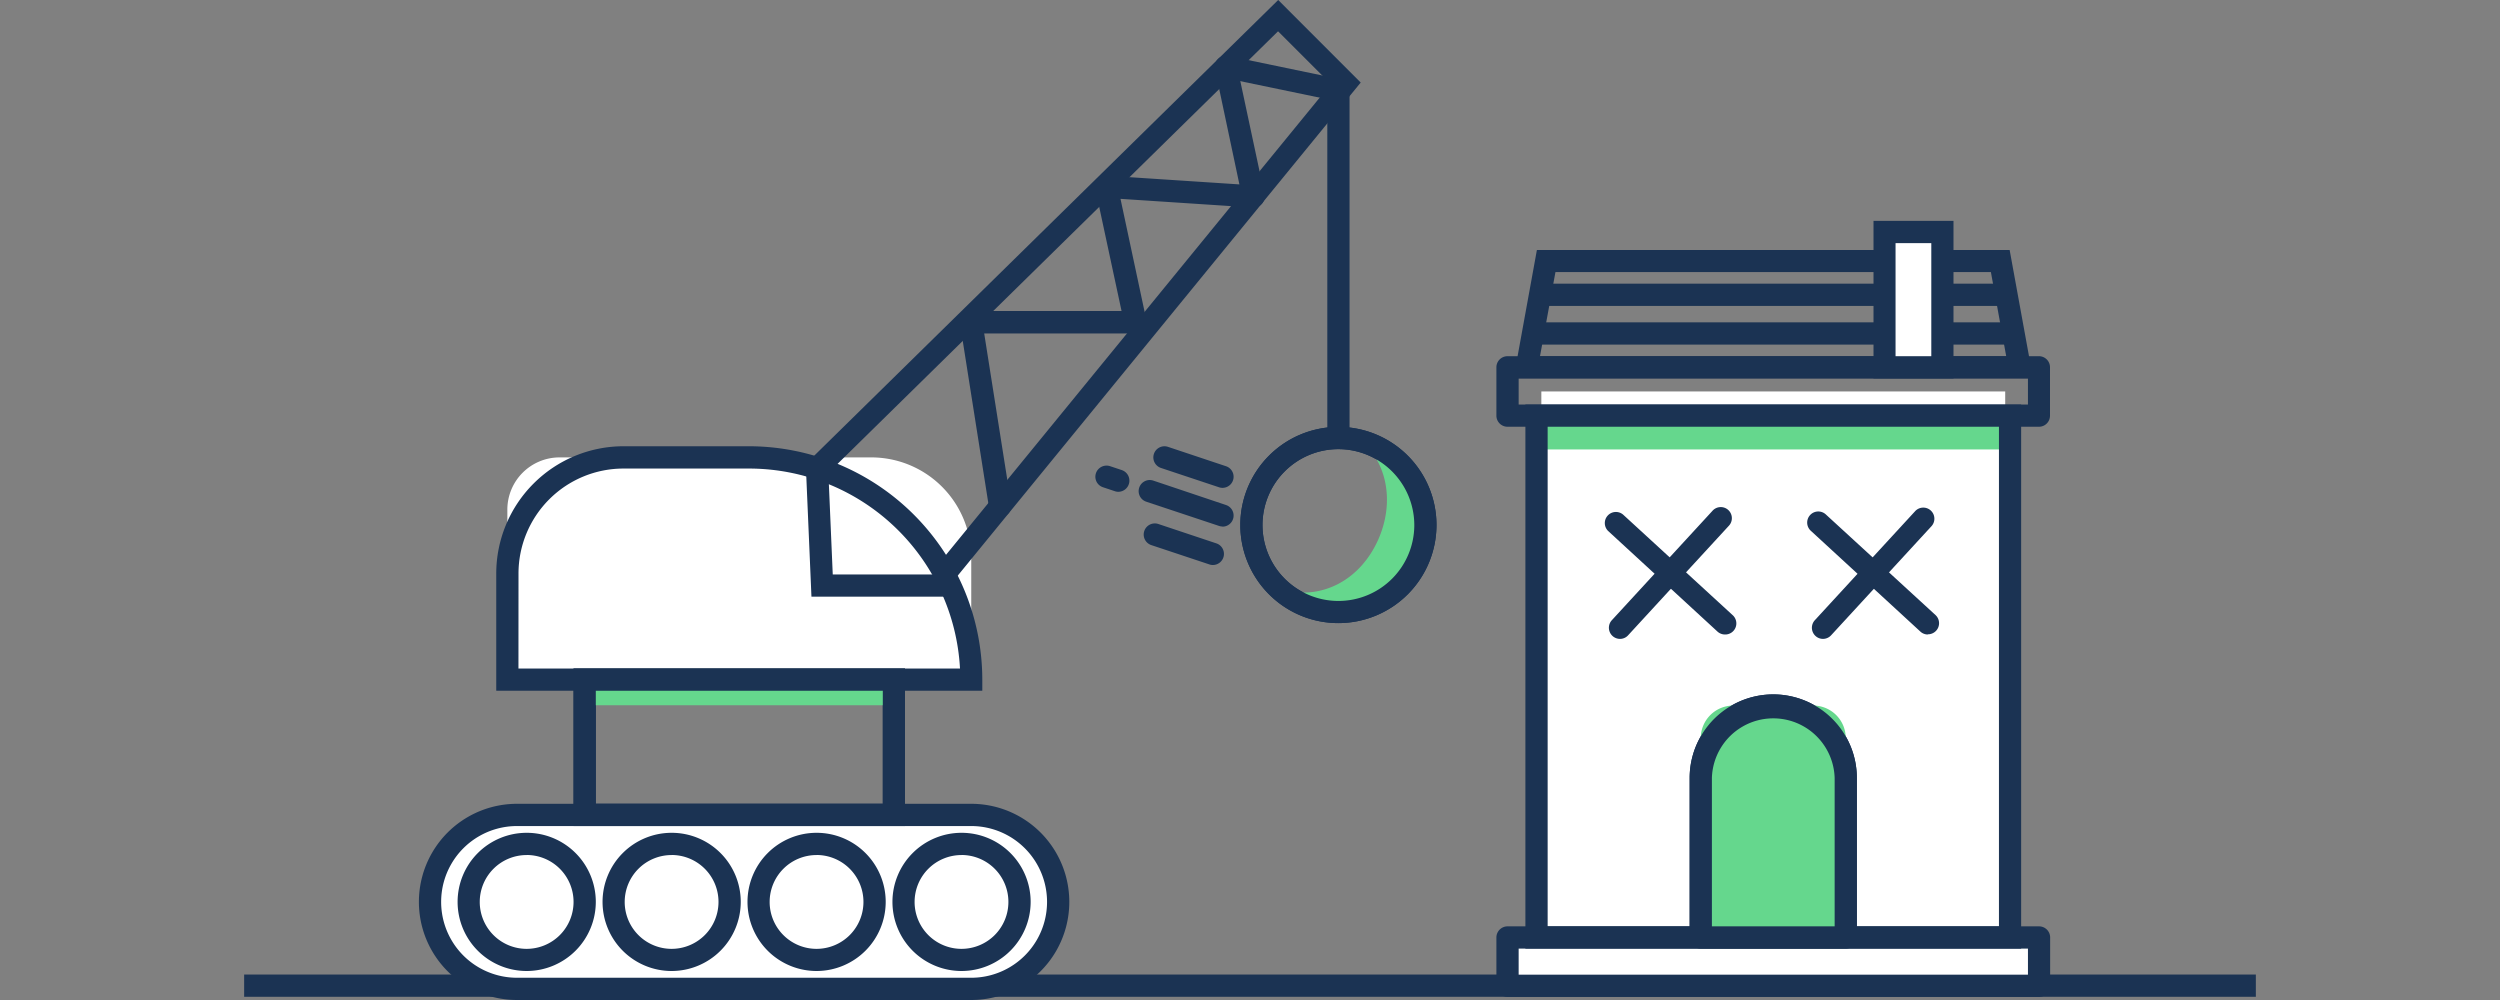
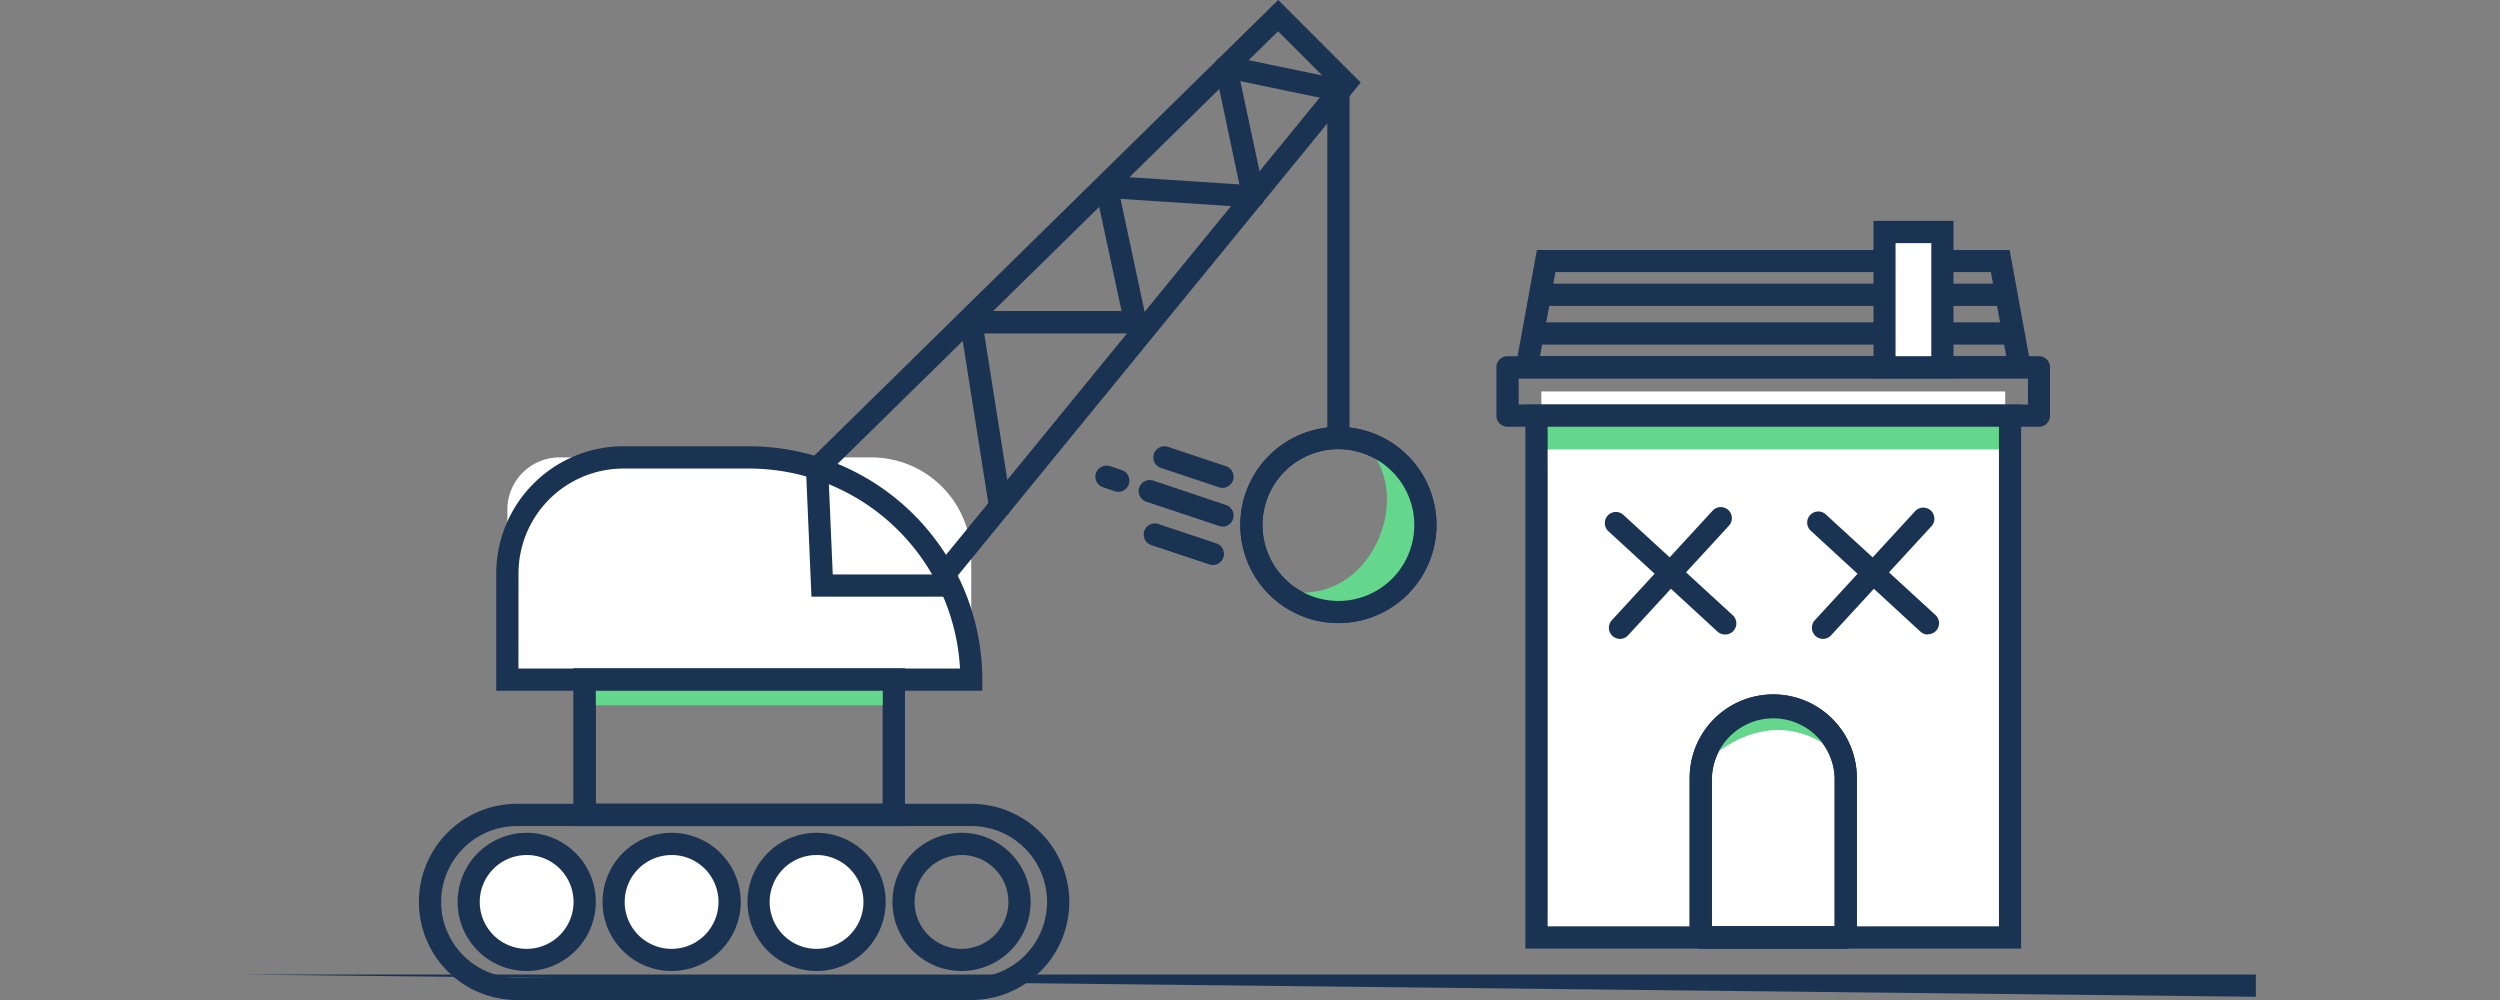
<svg xmlns="http://www.w3.org/2000/svg" width="500" height="200" viewBox="0 0 500 200">
  <rect x="0" y="0" width="500" height="200" fill="#808080" stroke="none" />
-   <path fill="#1b3353" d="M48.83 194.91h402.34v4.45H48.83zM200 103.36a2.23 2.23 0 0 1-2.2-1.87l-5.79-36.72a2.2 2.2 0 0 1 2.19-2.57h30.11l-5.23-24.37a2.24 2.24 0 0 1 2.32-2.69l26.48 1.74L243 13.82a2.22 2.22 0 0 1 4.35-.93l5.54 25.94a2.26 2.26 0 0 1-.49 1.92 2.34 2.34 0 0 1-1.83.76l-26.47-1.74L229.27 64a2.22 2.22 0 0 1-2.17 2.69h-30.26l5.39 34.15a2.22 2.22 0 0 1-1.84 2.55 2.11 2.11 0 0 1-.39-.03z" />
+   <path fill="#1b3353" d="M48.83 194.91h402.34v4.45zM200 103.36a2.23 2.23 0 0 1-2.2-1.87l-5.79-36.72a2.2 2.2 0 0 1 2.19-2.57h30.11l-5.23-24.37a2.24 2.24 0 0 1 2.32-2.69l26.48 1.74L243 13.82a2.22 2.22 0 0 1 4.35-.93l5.54 25.94a2.26 2.26 0 0 1-.49 1.92 2.34 2.34 0 0 1-1.83.76l-26.47-1.74L229.27 64a2.22 2.22 0 0 1-2.17 2.69h-30.26l5.39 34.15a2.22 2.22 0 0 1-1.84 2.55 2.11 2.11 0 0 1-.39-.03z" />
  <path d="M111.92 91.48h62.33a20 20 0 0 1 20 20v24.46h-92.78v-34a10.45 10.45 0 0 1 10.45-10.46z" fill="#fff" />
  <path d="M196.46 138.15H99.25V114.7a25.48 25.48 0 0 1 25.45-25.45h25.09a46.73 46.73 0 0 1 46.67 46.68zm-92.77-4.44H192a42.28 42.28 0 0 0-42.17-40H124.7a21 21 0 0 0-21 21z" fill="#1b3353" />
  <path d="M181 165.21h-66.29v-31.5H181zm-61.84-4.45h57.4v-22.61h-57.4z" fill="#1b3353" />
-   <rect x="86.01" y="162.99" width="125.63" height="34.79" rx="17" ry="17" fill="#fff" />
  <path d="M194.24 200H103.4a19.62 19.62 0 1 1 0-39.24h90.84a19.62 19.62 0 0 1 0 39.24zm-90.84-34.79a15.17 15.17 0 1 0 0 30.34h90.84a15.17 15.17 0 0 0 0-30.34zM190.59 116.3l-3.44-2.82 79.01-96.67-10.55-10.55-91.86 90.21-3.11-3.17 95-93.3 16.5 16.51-81.55 99.79zM267.68 124.62A19.62 19.62 0 1 1 287.3 105a19.64 19.64 0 0 1-19.62 19.62zm0-34.79A15.18 15.18 0 1 0 282.86 105a15.2 15.2 0 0 0-15.18-15.17z" fill="#1b3353" />
  <path d="M275.61 90c-.9-.41-4-3-5-3.2 6.9 4.69 8.52 13.55 4.92 21.38s-11.17 11.94-19.22 9.76c.79.54 3.84 3.26 4.74 3.67A17.39 17.39 0 1 0 275.61 90z" fill="#65d78d" />
  <path d="M267.68 124.62A19.62 19.62 0 1 1 287.3 105a19.64 19.64 0 0 1-19.62 19.62zm0-34.79A15.18 15.18 0 1 0 282.86 105a15.2 15.2 0 0 0-15.18-15.17z" fill="#1b3353" />
  <circle cx="105.33" cy="180.38" r="11.6" fill="#fff" />
  <path d="M105.34 194.2a13.82 13.82 0 1 1 13.82-13.82 13.84 13.84 0 0 1-13.82 13.82zm0-23.19a9.38 9.38 0 1 0 9.37 9.37 9.38 9.38 0 0 0-9.37-9.38z" fill="#1b3353" />
  <circle cx="134.33" cy="180.38" r="11.6" fill="#fff" />
  <path d="M134.33 194.2a13.82 13.82 0 1 1 13.82-13.82 13.84 13.84 0 0 1-13.82 13.82zm0-23.19a9.38 9.38 0 1 0 9.37 9.37 9.38 9.38 0 0 0-9.37-9.38z" fill="#1b3353" />
  <circle cx="163.32" cy="180.38" r="11.6" fill="#fff" />
  <path d="M163.32 194.2a13.82 13.82 0 1 1 13.82-13.82 13.84 13.84 0 0 1-13.82 13.82zm0-23.19a9.38 9.38 0 1 0 9.37 9.37 9.38 9.38 0 0 0-9.37-9.38z" fill="#1b3353" />
-   <circle cx="192.31" cy="180.38" r="11.6" fill="#fff" />
  <path d="M192.31 194.2a13.82 13.82 0 1 1 13.82-13.82 13.84 13.84 0 0 1-13.82 13.82zm0-23.19a9.38 9.38 0 1 0 9.37 9.37 9.38 9.38 0 0 0-9.37-9.38zM191.09 119.33h-28.8l-1.19-27.76 4.44-.19 1.01 23.51h24.54v4.44zM244.725 15.54l.905-4.357 22.519 4.68-.905 4.357z" fill="#1b3353" />
  <path fill="#1b3353" d="M265.46 18.03h4.45v69.58h-4.45zM244.49 97.57a2.15 2.15 0 0 1-.7-.12l-11.6-3.86a2.22 2.22 0 0 1 1.41-4.22l11.59 3.87a2.22 2.22 0 0 1-.7 4.33zM242.56 113a2.15 2.15 0 0 1-.7-.12l-11.6-3.86a2.22 2.22 0 1 1 1.41-4.22l11.59 3.87a2.22 2.22 0 0 1-.7 4.33zM244.49 105.3a2.15 2.15 0 0 1-.7-.12l-14.54-4.84a2.22 2.22 0 0 1 1.41-4.22l14.53 4.88a2.22 2.22 0 0 1-.7 4.33zM223.67 98.36a2.15 2.15 0 0 1-.7-.12l-2.37-.79a2.21 2.21 0 0 1-1.41-2.81 2.24 2.24 0 0 1 2.81-1.41l2.37.79a2.23 2.23 0 0 1-.7 4.34z" />
  <path fill="#fff" d="M308.27 78.29h92.77v110.17h-92.77z" />
  <path d="M346.68 141.11h15.95a6.52 6.52 0 0 1 6.52 6.52v39.86h-29v-39.86a6.52 6.52 0 0 1 6.52-6.52z" fill="#fff" />
  <path d="M369.15 189.72h-29a2.22 2.22 0 0 1-2.22-2.23V155.6a16.72 16.72 0 0 1 33.44 0v31.89a2.23 2.23 0 0 1-2.22 2.23zm-26.77-4.45h24.55V155.6a12.28 12.28 0 0 0-24.55 0zM407.81 85.35h-106.3a2.22 2.22 0 0 1-2.23-2.22v-9.67a2.22 2.22 0 0 1 2.23-2.22h106.3a2.21 2.21 0 0 1 2.19 2.22v9.67a2.21 2.21 0 0 1-2.19 2.22zM303.73 80.9h101.86v-5.22H303.73z" fill="#1b3353" />
-   <path fill="#fff" d="M301.51 187.49h106.3v9.66h-106.3z" />
-   <path d="M407.81 199.38h-106.3a2.23 2.23 0 0 1-2.23-2.22v-9.67a2.23 2.23 0 0 1 2.23-2.22h106.3a2.22 2.22 0 0 1 2.22 2.22v9.67a2.22 2.22 0 0 1-2.22 2.22zm-104.08-4.45h101.86v-5.21H303.73z" fill="#1b3353" />
  <path fill="#65d78d" d="M308.27 84.09h92.77v5.8h-92.77z" />
  <path d="M404.23 189.72h-99.15V80.9h99.15zm-94.7-4.45h90.26V85.35h-90.26zM406.61 75.68h-103.9L307.38 50h94.55zM308 71.24h93.24l-3.06-16.82h-87.09z" fill="#1b3353" />
  <path fill="#fff" d="M376.88 46.4h11.6v27.06h-11.6z" />
  <path d="M390.7 75.68h-16v-31.5h16zm-11.59-4.44h7.15V48.63h-7.15zM345 126.9a2.23 2.23 0 0 1-1.5-.58l-21.87-20.12a2.22 2.22 0 0 1 3-3.27L346.5 123a2.22 2.22 0 0 1-1.5 3.9z" fill="#1b3353" />
  <path d="M324 127.78a2.23 2.23 0 0 1-1.64-3.73l20.11-21.86a2.22 2.22 0 1 1 3.27 3l-20.11 21.86a2.18 2.18 0 0 1-1.63.73zM385.58 126.9a2.19 2.19 0 0 1-1.5-.58l-21.87-20.12a2.22 2.22 0 1 1 3-3.27L387.09 123a2.22 2.22 0 0 1-1.51 3.86z" fill="#1b3353" />
  <path d="M364.59 127.78a2.23 2.23 0 0 1-1.63-3.73l20.11-21.86a2.22 2.22 0 0 1 3.27 3l-20.11 21.86a2.22 2.22 0 0 1-1.64.73zM308.13 56.74h67.79v4.45h-67.79zM307.51 64.47h68.41v4.45h-68.41zM388.68 56.74h12.36v4.45h-12.36zM388.68 64.47h13.67v4.45h-13.67z" fill="#1b3353" />
  <path fill="#65d78d" d="M116.74 135.25h61.29v5.8h-61.29z" />
  <path d="M181 165.21h-66.29v-31.5H181zm-61.84-4.45h57.4v-22.61h-57.4z" fill="#1b3353" />
  <path d="M341.09 152.38s4.06-11.14 13.25-11.14 13.83 10.25 13.83 10.25-11.47-12.9-27.08.89z" fill="#65d78d" />
-   <path d="M346.68 141.11h15.95a6.52 6.52 0 0 1 6.52 6.52v39.86h-29v-39.86a6.52 6.52 0 0 1 6.52-6.52z" fill="#65d78d" />
  <path d="M369.15 189.72h-29a2.22 2.22 0 0 1-2.22-2.23V155.6a16.72 16.72 0 0 1 33.44 0v31.89a2.23 2.23 0 0 1-2.22 2.23zm-26.77-4.45h24.55V155.6a12.28 12.28 0 0 0-24.55 0z" fill="#1b3353" />
</svg>